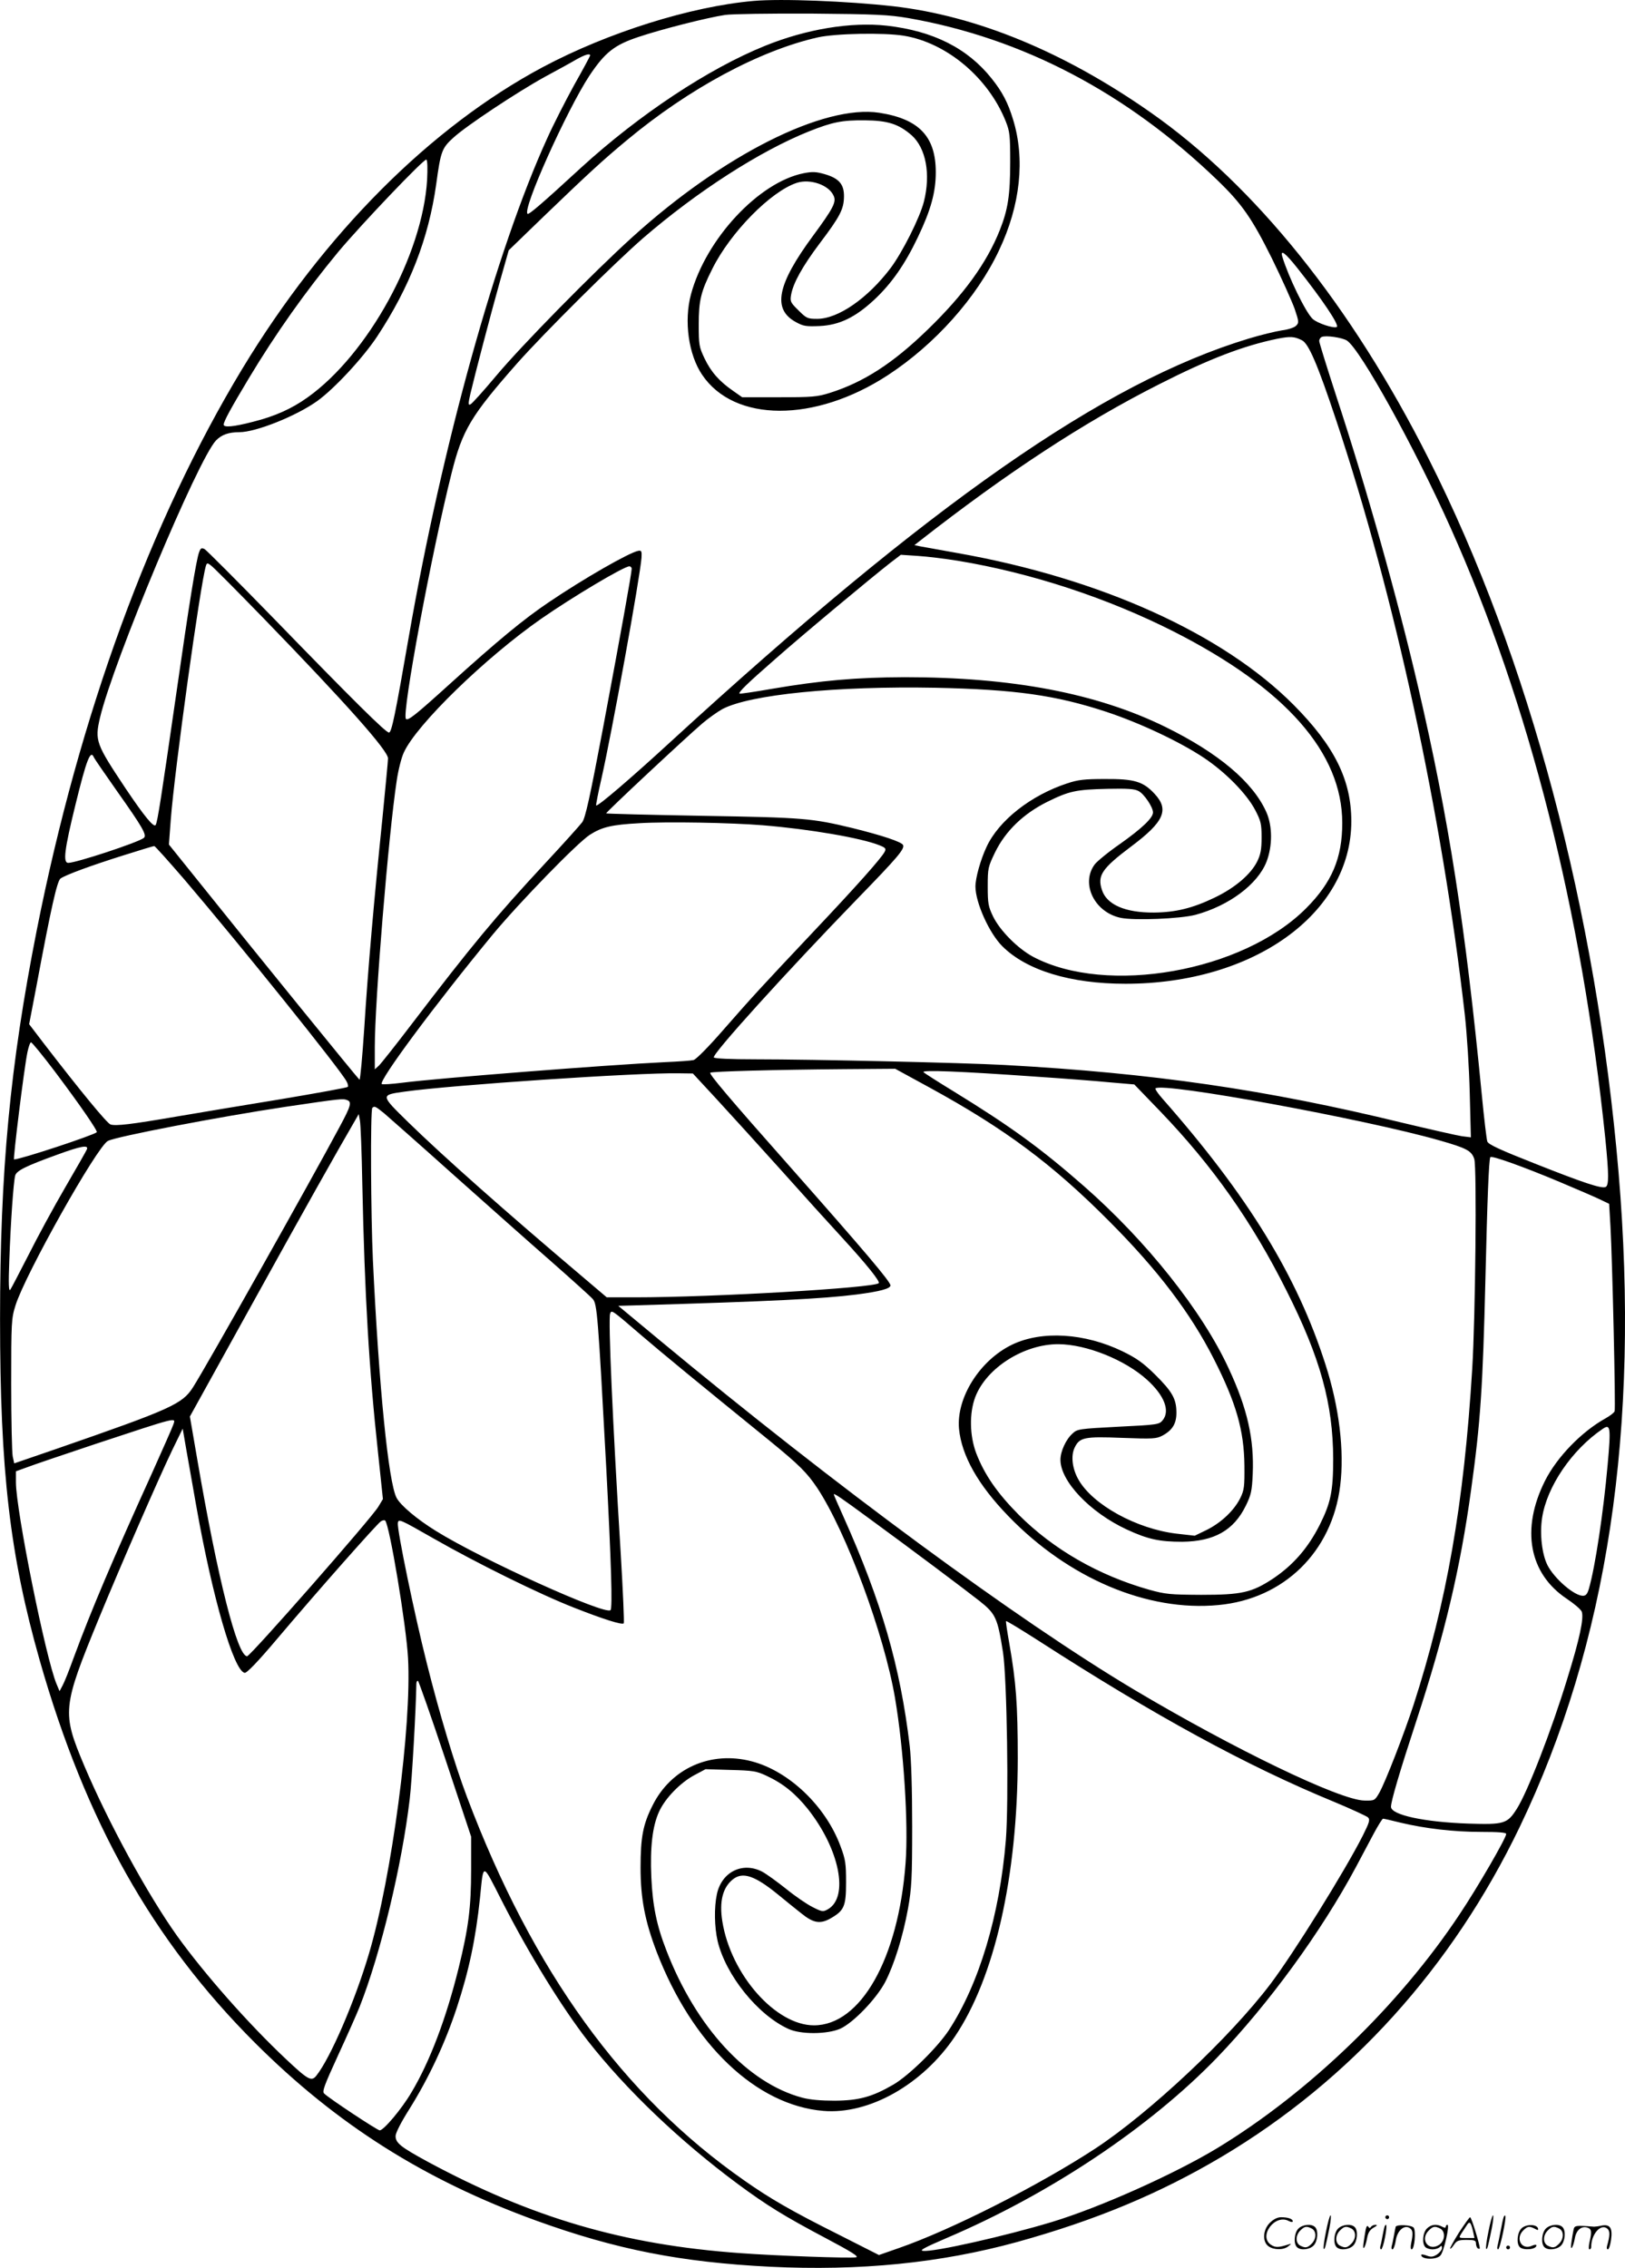
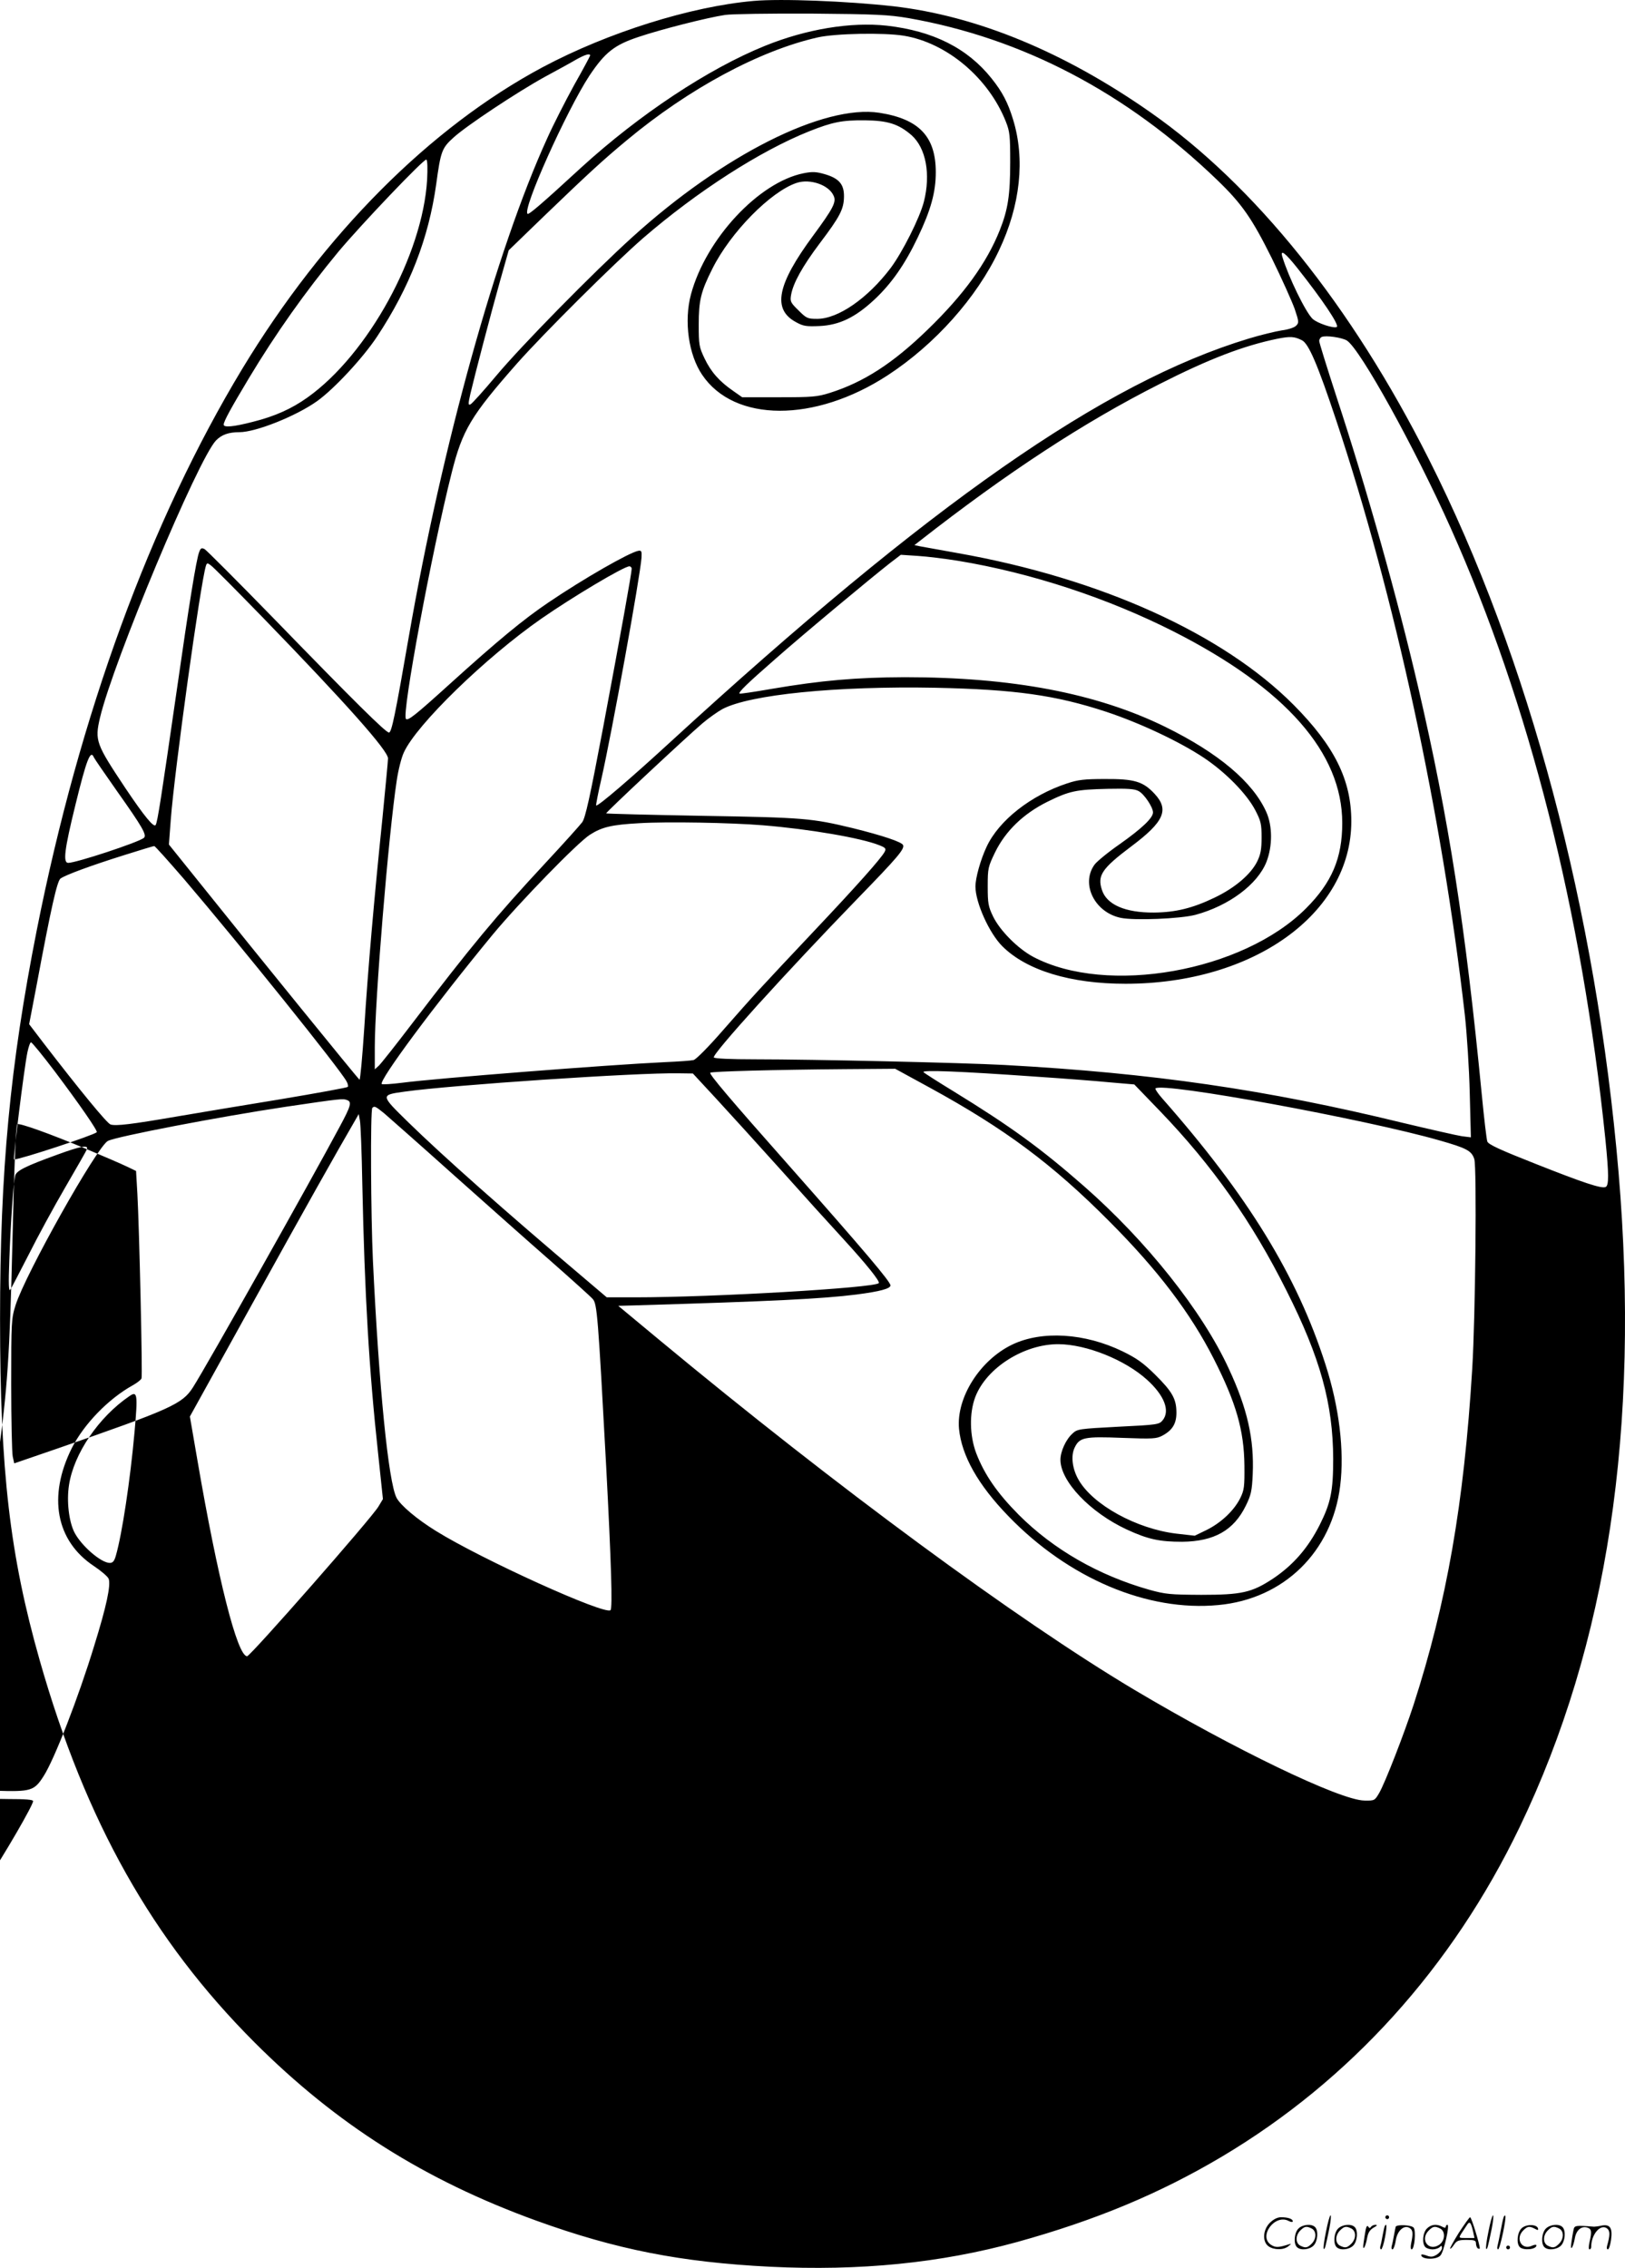
<svg xmlns="http://www.w3.org/2000/svg" version="1.0" viewBox="0 0 860.323 1200.589" preserveAspectRatio="xMidYMid meet">
  <g transform="translate(-0.571,1200.8) scale(0.1,-0.1)" fill="#000000" stroke="none">
-     <path d="M3995 12003 c-332 -29 -771 -167 -1115 -350 -597 -319 -1159 -883 -1592 -1598 -486 -805 -861 -1828 -1088 -2973 -141 -714 -194 -1273 -194 -2057 0 -805 52 -1251 210 -1807 243 -853 597 -1482 1138 -2023 434 -434 901 -729 1491 -943 423 -153 765 -220 1237 -244 476 -23 901 19 1309 131 415 115 754 256 1084 452 679 404 1219 1002 1576 1744 466 969 638 2110 524 3465 -118 1385 -474 2727 -1006 3780 -407 808 -919 1446 -1472 1833 -457 320 -919 511 -1363 562 -244 27 -592 41 -739 28z m821 -91 c603 -106 1153 -394 1633 -856 132 -127 185 -204 290 -415 53 -108 107 -229 121 -268 23 -68 23 -74 8 -89 -9 -10 -43 -21 -76 -25 -32 -5 -112 -24 -177 -44 -766 -232 -1684 -873 -3060 -2135 -209 -192 -385 -343 -393 -336 -2 2 10 64 27 138 56 246 205 1068 213 1173 2 35 0 40 -17 37 -48 -9 -289 -147 -475 -273 -132 -89 -270 -203 -523 -432 -180 -163 -221 -196 -232 -185 -24 23 137 887 242 1303 57 227 102 302 347 580 143 161 512 528 666 662 287 248 620 462 880 566 124 49 173 59 294 58 121 -1 179 -19 248 -79 76 -68 102 -206 65 -352 -22 -86 -114 -268 -176 -351 -122 -161 -278 -269 -389 -269 -51 0 -57 3 -99 45 -42 41 -45 47 -39 82 11 63 61 152 151 272 109 144 128 182 129 248 1 65 -26 97 -102 119 -45 13 -65 14 -111 5 -238 -47 -518 -348 -597 -641 -38 -141 -13 -320 59 -426 170 -253 597 -254 982 -3 250 163 472 411 590 662 113 238 139 483 74 693 -27 89 -57 146 -113 216 -128 161 -310 252 -555 280 -190 21 -427 -18 -646 -107 -299 -121 -664 -363 -970 -642 -214 -197 -279 -252 -286 -247 -31 19 207 548 327 731 83 124 132 163 262 206 119 40 363 102 457 116 33 5 238 8 455 7 349 -3 409 -6 516 -24z m-26 -93 c228 -37 449 -223 541 -455 21 -53 23 -75 23 -214 0 -175 -12 -252 -55 -360 -69 -174 -191 -342 -381 -526 -184 -179 -339 -279 -519 -336 -67 -21 -93 -23 -269 -23 l-195 0 -47 33 c-74 51 -118 101 -152 172 -29 61 -31 72 -31 180 0 127 11 174 72 295 96 193 310 410 447 455 71 23 170 -11 195 -68 16 -33 -2 -67 -108 -211 -192 -260 -218 -391 -90 -459 38 -21 54 -23 124 -20 105 5 189 46 289 139 91 85 162 186 231 331 69 144 95 239 95 344 0 189 -88 282 -299 315 -294 45 -827 -223 -1306 -657 -209 -189 -590 -577 -722 -735 -68 -81 -129 -149 -137 -152 -12 -5 -12 3 0 56 23 98 109 427 158 601 l45 159 183 177 c238 229 315 300 444 407 327 272 700 473 1009 543 93 21 349 26 455 9z m-1660 -105 c0 -3 -38 -74 -85 -157 -46 -84 -111 -211 -143 -283 -269 -590 -557 -1630 -732 -2637 -72 -415 -91 -507 -105 -507 -17 0 -181 162 -614 608 -189 194 -352 357 -362 363 -16 8 -21 6 -29 -16 -15 -38 -53 -274 -119 -735 -82 -567 -101 -692 -111 -709 -9 -17 -60 45 -160 194 -157 236 -163 252 -135 373 70 296 520 1372 615 1469 30 30 66 43 123 43 87 0 300 85 411 164 90 64 244 230 318 342 173 262 273 521 313 806 24 176 30 192 92 248 68 62 333 238 483 321 63 34 138 75 165 91 48 27 75 35 75 22z m-863 -658 c-24 -398 -313 -924 -633 -1152 -84 -60 -173 -100 -289 -129 -104 -27 -155 -31 -155 -15 0 17 37 85 133 245 143 238 298 457 474 670 124 148 455 495 466 488 6 -4 7 -46 4 -107z m4608 -468 c133 -168 223 -302 208 -311 -16 -9 -104 20 -128 43 -37 35 -127 220 -160 328 -13 43 15 22 80 -60z m23 -381 c36 -17 84 -130 182 -424 310 -930 560 -2085 681 -3148 11 -99 23 -285 26 -414 l6 -234 -48 6 c-26 4 -167 36 -314 71 -722 176 -1324 263 -2106 306 -222 12 -1014 30 -1321 30 -134 0 -215 4 -219 10 -10 17 380 448 762 842 212 218 248 261 240 282 -7 17 -110 51 -267 90 -216 52 -256 56 -793 65 -280 5 -510 11 -512 13 -4 4 423 403 510 477 33 28 80 61 105 75 145 77 603 123 1130 113 420 -9 634 -39 902 -127 178 -59 387 -157 518 -244 115 -77 227 -191 272 -278 29 -56 33 -72 33 -143 0 -63 -5 -90 -23 -127 -34 -69 -119 -141 -226 -192 -116 -56 -207 -78 -321 -79 -152 -1 -250 42 -275 119 -26 77 -1 114 156 232 172 129 201 193 123 277 -61 66 -107 80 -264 79 -108 0 -142 -4 -199 -23 -192 -63 -362 -196 -427 -336 -32 -68 -59 -165 -59 -210 0 -85 73 -247 142 -316 128 -128 361 -199 652 -199 679 0 1196 372 1196 860 0 219 -89 398 -305 616 -376 378 -1023 670 -1779 804 -94 17 -184 33 -200 36 l-29 6 24 19 c465 364 872 631 1274 834 260 132 444 203 625 240 67 13 88 12 128 -8z m239 -2 c71 -47 358 -565 549 -992 416 -929 694 -2026 819 -3235 19 -189 19 -247 1 -254 -23 -9 -114 21 -374 124 -185 73 -246 101 -252 117 -4 11 -17 121 -29 245 -87 897 -175 1464 -337 2160 -110 473 -272 1049 -434 1542 -49 151 -90 282 -90 291 0 8 6 18 13 21 21 10 109 -3 134 -19z m-2058 -1166 c387 -64 791 -197 1142 -375 592 -301 891 -642 891 -1013 0 -186 -55 -315 -192 -452 -334 -335 -1055 -463 -1445 -256 -80 43 -174 137 -211 212 -26 54 -29 70 -29 161 0 96 2 103 39 180 56 114 150 204 276 267 118 58 152 65 321 69 104 2 142 0 163 -12 29 -15 76 -85 76 -113 0 -29 -59 -85 -175 -167 -62 -43 -123 -93 -135 -110 -73 -102 1 -252 139 -281 73 -15 316 -5 396 16 177 48 329 161 376 281 32 83 32 189 -1 263 -71 159 -254 313 -535 451 -363 178 -810 263 -1380 263 -255 -1 -441 -17 -705 -62 -91 -16 -167 -27 -169 -25 -7 7 39 52 189 183 147 130 510 432 610 510 l55 42 90 -6 c50 -3 146 -15 214 -26z m-3681 -301 c444 -458 662 -704 662 -745 0 -13 -14 -157 -30 -321 -43 -417 -76 -791 -96 -1110 -10 -150 -21 -271 -25 -270 -6 3 -536 655 -853 1051 l-156 194 10 134 c20 261 157 1249 186 1342 5 15 8 16 26 2 12 -8 136 -133 276 -277z m1952 259 c0 -22 -58 -344 -150 -834 -72 -381 -95 -484 -112 -508 -12 -16 -99 -113 -194 -215 -266 -286 -393 -440 -706 -850 -86 -113 -166 -214 -177 -224 l-21 -19 0 119 c0 241 72 1119 116 1409 8 55 25 123 38 150 67 147 432 502 728 708 164 114 437 277 466 277 6 0 12 -6 12 -13z m-2847 -999 c3 -7 58 -87 122 -178 136 -192 160 -234 142 -248 -30 -24 -358 -132 -400 -132 -29 0 -20 71 38 307 59 241 80 295 98 251z m3542 -359 c245 -20 520 -67 617 -106 33 -13 36 -18 27 -35 -19 -35 -147 -179 -368 -413 -297 -315 -327 -348 -484 -527 -80 -92 -147 -160 -160 -162 -12 -3 -80 -8 -152 -11 -299 -14 -1206 -85 -1390 -109 -55 -7 -103 -10 -108 -7 -18 17 283 422 587 791 141 170 450 488 515 529 64 41 116 53 261 61 146 9 482 3 655 -11z m-3064 -286 c297 -348 825 -1005 859 -1069 8 -13 10 -27 7 -30 -4 -4 -163 -33 -354 -65 -192 -31 -440 -73 -553 -92 -238 -41 -321 -51 -349 -42 -19 6 -164 183 -354 430 l-77 101 40 209 c76 407 108 549 126 562 26 19 162 69 334 123 85 27 158 49 162 49 4 1 75 -79 159 -176z m-683 -1020 c130 -173 226 -312 220 -319 -17 -16 -404 -144 -438 -144 -6 0 53 482 71 568 6 28 14 52 19 52 5 0 63 -71 128 -157z m4632 -84 c396 -217 647 -403 950 -708 257 -258 429 -485 552 -727 118 -232 160 -378 162 -564 1 -112 -1 -130 -22 -173 -33 -66 -101 -130 -177 -168 l-64 -31 -97 11 c-210 25 -442 152 -518 285 -33 57 -42 126 -21 170 26 55 52 60 253 52 161 -6 180 -5 212 12 54 29 75 65 74 125 -1 70 -22 108 -114 199 -62 61 -97 86 -171 122 -200 97 -427 111 -584 36 -171 -82 -297 -281 -282 -446 14 -142 100 -296 262 -463 318 -329 736 -506 1111 -470 347 32 602 282 645 631 23 185 -5 417 -78 643 -150 469 -411 894 -864 1408 -23 26 -39 50 -36 53 34 35 1112 -163 1503 -275 144 -41 171 -55 185 -99 14 -43 6 -837 -11 -1112 -44 -716 -135 -1234 -310 -1776 -51 -156 -151 -414 -183 -469 -23 -39 -24 -40 -78 -39 -130 2 -693 274 -1219 587 -620 370 -1580 1077 -2513 1851 l-218 181 73 2 c749 22 1006 35 1189 58 123 16 179 31 179 48 0 20 -134 178 -535 632 -318 359 -426 487 -419 494 7 7 339 16 709 19 l270 2 185 -101z m550 60 c151 -10 333 -24 403 -31 l128 -11 136 -141 c277 -288 487 -585 670 -951 179 -355 246 -599 247 -890 0 -171 -13 -233 -71 -349 -62 -123 -141 -214 -249 -286 -111 -73 -165 -85 -379 -85 -165 1 -188 3 -275 27 -268 76 -507 213 -691 397 -114 115 -181 212 -225 326 -35 93 -37 212 -5 297 59 155 259 281 441 280 148 -1 352 -83 468 -188 92 -83 124 -165 83 -215 -18 -22 -27 -24 -235 -34 -207 -11 -217 -12 -242 -36 -35 -31 -64 -95 -64 -139 0 -114 157 -279 351 -369 112 -52 174 -65 294 -65 169 2 272 60 336 190 28 57 33 78 37 168 8 185 -28 347 -127 559 -140 304 -435 675 -767 966 -228 200 -388 316 -689 501 -82 50 -154 96 -160 102 -12 13 202 4 585 -23z m-1681 -119 c69 -75 220 -241 336 -370 115 -129 268 -298 339 -375 119 -130 193 -222 184 -230 -25 -25 -876 -75 -1291 -75 l-149 0 -126 107 c-408 345 -743 642 -926 821 -147 144 -147 143 -18 161 250 35 1230 101 1451 97 l75 -1 125 -135z m-1955 -6 c25 -10 20 -30 -41 -143 -149 -279 -703 -1264 -776 -1378 -56 -88 -116 -115 -719 -324 l-227 -78 -8 37 c-4 20 -8 192 -8 382 0 331 1 348 23 418 51 163 431 840 489 870 43 23 589 128 943 181 292 43 300 44 324 35z m197 -71 c24 -21 189 -166 364 -323 176 -157 410 -365 520 -461 110 -97 209 -186 219 -198 23 -25 28 -89 71 -886 27 -514 34 -749 23 -761 -28 -28 -683 269 -924 419 -102 63 -188 136 -209 176 -43 84 -93 584 -125 1256 -11 236 -14 798 -3 808 11 11 16 9 64 -30z m-117 -378 c12 -578 36 -985 83 -1416 l26 -247 -24 -40 c-36 -61 -678 -792 -695 -792 -52 0 -156 413 -263 1037 l-40 232 331 598 c278 503 444 798 544 970 l19 33 6 -33 c4 -17 10 -171 13 -342z m-1458 189 c-3 -8 -55 -99 -115 -202 -60 -103 -147 -263 -194 -357 -48 -93 -91 -177 -97 -185 -8 -11 -10 30 -5 155 7 201 22 414 31 449 6 26 56 51 225 112 123 45 164 52 155 28z m7799 -174 c88 -37 183 -78 210 -91 l50 -24 7 -120 c10 -180 28 -963 22 -978 -3 -8 -24 -24 -47 -37 -128 -71 -258 -205 -322 -332 -128 -256 -84 -491 116 -624 39 -26 74 -56 79 -68 12 -34 -11 -144 -77 -356 -83 -272 -210 -599 -267 -688 -50 -79 -67 -84 -256 -78 -235 8 -410 46 -410 89 0 30 47 189 135 457 148 451 232 804 289 1220 50 360 62 541 76 1120 10 420 18 629 26 642 6 10 174 -50 369 -132z m-4865 -810 c118 -101 287 -240 680 -559 158 -129 198 -169 253 -251 154 -234 353 -771 411 -1110 46 -269 72 -668 56 -876 -38 -506 -238 -858 -485 -858 -203 0 -440 269 -485 550 -17 106 2 180 56 223 52 41 115 20 238 -80 43 -35 99 -81 125 -101 62 -50 98 -57 152 -27 74 42 84 64 84 192 0 99 -3 121 -29 190 -78 213 -274 400 -472 451 -216 56 -425 -37 -523 -233 -51 -101 -64 -168 -64 -331 0 -164 24 -285 86 -447 189 -489 526 -810 882 -840 242 -20 524 139 695 392 212 313 333 849 334 1475 0 283 -9 405 -45 609 -11 62 -19 115 -17 117 3 2 78 -44 169 -102 620 -400 1104 -664 1568 -855 91 -38 171 -75 179 -82 12 -12 8 -26 -27 -96 -95 -188 -366 -623 -489 -786 -216 -285 -640 -682 -927 -871 -298 -195 -765 -432 -1043 -528 l-103 -36 -217 110 c-242 121 -360 189 -495 284 -643 448 -1121 1109 -1469 2031 -65 172 -146 441 -213 709 -65 257 -158 707 -153 741 3 24 11 20 188 -81 231 -132 561 -295 745 -367 155 -61 253 -92 263 -83 3 4 -4 169 -16 369 -43 697 -67 1243 -56 1271 8 20 6 22 164 -114z m-2476 -472 c-4 -13 -54 -126 -111 -253 -209 -460 -323 -728 -418 -985 -23 -64 -49 -129 -58 -145 l-16 -30 -16 38 c-57 136 -215 920 -215 1068 l0 58 58 21 c31 12 196 68 367 125 436 144 421 140 409 103z m7593 -215 c-23 -256 -66 -541 -99 -655 -8 -28 -16 -38 -32 -38 -46 0 -150 90 -187 161 -30 59 -42 167 -29 251 25 166 158 361 320 471 42 29 45 11 27 -190z m-7472 -219 c86 -485 198 -871 256 -882 11 -2 70 59 172 180 219 259 529 609 549 622 9 6 20 8 23 4 23 -22 112 -557 121 -728 20 -358 -86 -1159 -207 -1565 -74 -250 -203 -550 -278 -645 -26 -33 -43 -24 -160 86 -200 188 -433 452 -578 654 -156 219 -363 598 -491 900 -119 283 -117 307 78 782 115 279 314 736 387 888 l56 115 18 -105 c10 -58 35 -196 54 -306z m3560 -63 c226 -165 507 -376 586 -438 87 -69 96 -90 125 -273 21 -139 31 -794 15 -993 -33 -400 -142 -762 -302 -1007 -61 -92 -210 -239 -294 -288 -112 -65 -182 -84 -310 -85 -72 0 -131 5 -172 16 -289 77 -562 372 -719 779 -52 133 -73 237 -80 388 -7 159 6 271 41 347 32 71 112 153 186 193 l60 32 132 -4 c119 -3 138 -6 191 -31 88 -41 152 -93 218 -175 169 -213 220 -468 106 -532 -25 -14 -31 -13 -80 12 -29 14 -93 58 -141 97 -49 39 -106 80 -127 91 -104 53 -214 -2 -239 -120 -15 -71 -13 -173 4 -248 43 -180 212 -391 375 -465 65 -30 205 -29 274 1 69 31 191 158 238 247 48 93 94 241 121 389 19 108 22 156 22 436 0 197 -5 356 -13 425 -50 421 -149 763 -351 1214 -28 62 -51 115 -51 118 0 8 41 -20 185 -126z m-2242 -1274 l137 -412 0 -175 c0 -200 -14 -308 -66 -520 -66 -267 -152 -495 -250 -659 -51 -87 -147 -201 -168 -201 -12 0 -268 169 -294 195 -12 10 1 44 73 201 48 104 100 221 115 259 111 281 224 750 265 1100 12 100 33 477 35 608 0 9 3 17 8 17 4 0 69 -186 145 -413z m5057 -338 c130 -31 281 -49 428 -49 91 0 132 -3 132 -11 0 -21 -151 -282 -246 -424 -320 -483 -797 -943 -1282 -1238 -228 -138 -623 -315 -877 -392 -245 -74 -625 -160 -682 -153 -22 2 6 17 122 67 548 233 1078 587 1435 957 271 282 551 665 735 1009 26 50 68 127 92 173 24 45 47 82 51 82 4 0 45 -9 92 -21z m-4760 -409 c145 -285 319 -567 457 -745 202 -258 486 -530 795 -759 153 -113 245 -170 466 -287 138 -73 177 -98 160 -101 -31 -6 -425 8 -613 22 -617 44 -1104 187 -1655 484 -143 78 -170 99 -170 136 0 16 29 73 72 141 104 166 190 350 252 538 65 198 100 364 123 582 19 189 11 189 113 -11z M7026 194 c-10 -47 -15 -88 -12 -91 5 -6 9 7 30 110 7 37 10 67 6 67 -4 0 -15 -39 -24 -86z M7340 270 c0 -5 5 -10 10 -10 6 0 10 5 10 10 0 6 -4 10 -10 10 -5 0 -10 -4 -10 -10z M7886 194 c-10 -47 -15 -88 -12 -91 5 -6 9 7 30 110 7 37 10 67 6 67 -4 0 -15 -39 -24 -86z M7966 269 c-3 -8 -10 -41 -16 -74 -6 -33 -14 -68 -16 -77 -3 -10 -1 -18 3 -18 10 0 46 171 38 178 -2 3 -7 -1 -9 -9z M6729 241 c-38 -38 -41 -101 -7 -125 29 -20 79 -20 104 0 18 14 18 15 1 10 -53 -17 -69 -17 -92 -2 -69 45 21 166 94 126 12 -6 21 -7 21 -1 0 12 -25 21 -62 21 -19 0 -39 -10 -59 -29z M7730 189 c-28 -45 -49 -83 -47 -85 2 -3 12 7 21 21 14 21 24 25 66 25 43 0 50 -3 50 -19 0 -11 5 -23 10 -26 6 -3 10 -3 10 1 0 20 -44 164 -51 164 -4 0 -30 -37 -59 -81z m75 4 l7 -33 -42 0 c-42 0 -42 0 -28 23 8 12 21 32 29 44 15 25 22 18 34 -34z M6880 210 c-22 -22 -27 -79 -8 -98 19 -19 66 -14 88 8 22 22 27 79 8 98 -19 19 -66 14 -88 -8z m71 0 c25 -14 25 -54 -1 -80 -23 -23 -33 -24 -61 -10 -25 14 -25 54 1 80 23 23 33 24 61 10z M7090 210 c-22 -22 -27 -79 -8 -98 19 -19 66 -14 88 8 22 22 27 79 8 98 -19 19 -66 14 -88 -8z m71 0 c25 -14 25 -54 -1 -80 -23 -23 -33 -24 -61 -10 -25 14 -25 54 1 80 23 23 33 24 61 10z M7236 204 c-3 -16 -8 -47 -11 -69 -8 -51 10 -26 19 27 5 27 15 42 34 53 18 10 22 14 10 15 -9 0 -20 -5 -24 -11 -5 -8 -9 -8 -14 1 -5 8 -10 3 -14 -16z M7337 223 c-2 -4 -7 -26 -11 -48 -4 -22 -9 -48 -12 -57 -3 -10 -1 -18 4 -18 4 0 14 28 20 62 11 58 10 81 -1 61z M7395 220 c-1 -3 -5 -23 -9 -45 -4 -22 -9 -48 -12 -57 -3 -10 -1 -18 4 -18 5 0 13 20 17 45 7 53 44 87 74 68 17 -11 19 -28 8 -80 -4 -18 -3 -33 2 -33 16 0 24 99 11 115 -12 14 -87 18 -95 5z M7560 210 c-22 -22 -27 -79 -8 -98 7 -7 24 -12 38 -12 14 0 31 5 38 12 9 9 12 8 12 -5 0 -9 -12 -24 -26 -34 -21 -13 -32 -15 -55 -6 -16 6 -29 8 -29 3 0 -24 81 -27 102 -2 18 19 50 162 37 162 -5 0 -9 -5 -9 -10 0 -7 -6 -7 -19 0 -30 16 -59 12 -81 -10z m71 0 c29 -16 25 -65 -6 -86 -56 -37 -103 28 -55 76 23 23 33 24 61 10z M8061 211 c-23 -23 -28 -80 -9 -99 19 -19 88 -13 88 9 0 5 -11 4 -24 -2 -54 -25 -89 38 -46 81 23 23 33 24 62 9 16 -9 19 -8 16 3 -8 22 -64 22 -87 -1z M8190 210 c-22 -22 -27 -79 -8 -98 19 -19 66 -14 88 8 22 22 27 79 8 98 -19 19 -66 14 -88 -8z m71 0 c25 -14 25 -54 -1 -80 -23 -23 -33 -24 -61 -10 -25 14 -25 54 1 80 23 23 33 24 61 10z M8336 201 c-3 -14 -8 -44 -11 -66 -8 -51 10 -26 19 27 8 41 35 63 66 53 22 -7 24 -21 11 -77 -5 -22 -5 -38 0 -38 5 0 9 6 9 13 0 68 51 125 85 97 15 -13 15 -35 -1 -92 -3 -10 -1 -18 4 -18 6 0 13 23 17 50 9 63 -5 84 -49 76 -17 -4 -35 -6 -41 -6 -101 8 -104 7 -109 -19z M7980 110 c0 -5 5 -10 10 -10 6 0 10 5 10 10 0 6 -4 10 -10 10 -5 0 -10 -4 -10 -10z" />
+     <path d="M3995 12003 c-332 -29 -771 -167 -1115 -350 -597 -319 -1159 -883 -1592 -1598 -486 -805 -861 -1828 -1088 -2973 -141 -714 -194 -1273 -194 -2057 0 -805 52 -1251 210 -1807 243 -853 597 -1482 1138 -2023 434 -434 901 -729 1491 -943 423 -153 765 -220 1237 -244 476 -23 901 19 1309 131 415 115 754 256 1084 452 679 404 1219 1002 1576 1744 466 969 638 2110 524 3465 -118 1385 -474 2727 -1006 3780 -407 808 -919 1446 -1472 1833 -457 320 -919 511 -1363 562 -244 27 -592 41 -739 28z m821 -91 c603 -106 1153 -394 1633 -856 132 -127 185 -204 290 -415 53 -108 107 -229 121 -268 23 -68 23 -74 8 -89 -9 -10 -43 -21 -76 -25 -32 -5 -112 -24 -177 -44 -766 -232 -1684 -873 -3060 -2135 -209 -192 -385 -343 -393 -336 -2 2 10 64 27 138 56 246 205 1068 213 1173 2 35 0 40 -17 37 -48 -9 -289 -147 -475 -273 -132 -89 -270 -203 -523 -432 -180 -163 -221 -196 -232 -185 -24 23 137 887 242 1303 57 227 102 302 347 580 143 161 512 528 666 662 287 248 620 462 880 566 124 49 173 59 294 58 121 -1 179 -19 248 -79 76 -68 102 -206 65 -352 -22 -86 -114 -268 -176 -351 -122 -161 -278 -269 -389 -269 -51 0 -57 3 -99 45 -42 41 -45 47 -39 82 11 63 61 152 151 272 109 144 128 182 129 248 1 65 -26 97 -102 119 -45 13 -65 14 -111 5 -238 -47 -518 -348 -597 -641 -38 -141 -13 -320 59 -426 170 -253 597 -254 982 -3 250 163 472 411 590 662 113 238 139 483 74 693 -27 89 -57 146 -113 216 -128 161 -310 252 -555 280 -190 21 -427 -18 -646 -107 -299 -121 -664 -363 -970 -642 -214 -197 -279 -252 -286 -247 -31 19 207 548 327 731 83 124 132 163 262 206 119 40 363 102 457 116 33 5 238 8 455 7 349 -3 409 -6 516 -24z m-26 -93 c228 -37 449 -223 541 -455 21 -53 23 -75 23 -214 0 -175 -12 -252 -55 -360 -69 -174 -191 -342 -381 -526 -184 -179 -339 -279 -519 -336 -67 -21 -93 -23 -269 -23 l-195 0 -47 33 c-74 51 -118 101 -152 172 -29 61 -31 72 -31 180 0 127 11 174 72 295 96 193 310 410 447 455 71 23 170 -11 195 -68 16 -33 -2 -67 -108 -211 -192 -260 -218 -391 -90 -459 38 -21 54 -23 124 -20 105 5 189 46 289 139 91 85 162 186 231 331 69 144 95 239 95 344 0 189 -88 282 -299 315 -294 45 -827 -223 -1306 -657 -209 -189 -590 -577 -722 -735 -68 -81 -129 -149 -137 -152 -12 -5 -12 3 0 56 23 98 109 427 158 601 l45 159 183 177 c238 229 315 300 444 407 327 272 700 473 1009 543 93 21 349 26 455 9z m-1660 -105 c0 -3 -38 -74 -85 -157 -46 -84 -111 -211 -143 -283 -269 -590 -557 -1630 -732 -2637 -72 -415 -91 -507 -105 -507 -17 0 -181 162 -614 608 -189 194 -352 357 -362 363 -16 8 -21 6 -29 -16 -15 -38 -53 -274 -119 -735 -82 -567 -101 -692 -111 -709 -9 -17 -60 45 -160 194 -157 236 -163 252 -135 373 70 296 520 1372 615 1469 30 30 66 43 123 43 87 0 300 85 411 164 90 64 244 230 318 342 173 262 273 521 313 806 24 176 30 192 92 248 68 62 333 238 483 321 63 34 138 75 165 91 48 27 75 35 75 22z m-863 -658 c-24 -398 -313 -924 -633 -1152 -84 -60 -173 -100 -289 -129 -104 -27 -155 -31 -155 -15 0 17 37 85 133 245 143 238 298 457 474 670 124 148 455 495 466 488 6 -4 7 -46 4 -107z m4608 -468 c133 -168 223 -302 208 -311 -16 -9 -104 20 -128 43 -37 35 -127 220 -160 328 -13 43 15 22 80 -60z m23 -381 c36 -17 84 -130 182 -424 310 -930 560 -2085 681 -3148 11 -99 23 -285 26 -414 l6 -234 -48 6 c-26 4 -167 36 -314 71 -722 176 -1324 263 -2106 306 -222 12 -1014 30 -1321 30 -134 0 -215 4 -219 10 -10 17 380 448 762 842 212 218 248 261 240 282 -7 17 -110 51 -267 90 -216 52 -256 56 -793 65 -280 5 -510 11 -512 13 -4 4 423 403 510 477 33 28 80 61 105 75 145 77 603 123 1130 113 420 -9 634 -39 902 -127 178 -59 387 -157 518 -244 115 -77 227 -191 272 -278 29 -56 33 -72 33 -143 0 -63 -5 -90 -23 -127 -34 -69 -119 -141 -226 -192 -116 -56 -207 -78 -321 -79 -152 -1 -250 42 -275 119 -26 77 -1 114 156 232 172 129 201 193 123 277 -61 66 -107 80 -264 79 -108 0 -142 -4 -199 -23 -192 -63 -362 -196 -427 -336 -32 -68 -59 -165 -59 -210 0 -85 73 -247 142 -316 128 -128 361 -199 652 -199 679 0 1196 372 1196 860 0 219 -89 398 -305 616 -376 378 -1023 670 -1779 804 -94 17 -184 33 -200 36 l-29 6 24 19 c465 364 872 631 1274 834 260 132 444 203 625 240 67 13 88 12 128 -8z m239 -2 c71 -47 358 -565 549 -992 416 -929 694 -2026 819 -3235 19 -189 19 -247 1 -254 -23 -9 -114 21 -374 124 -185 73 -246 101 -252 117 -4 11 -17 121 -29 245 -87 897 -175 1464 -337 2160 -110 473 -272 1049 -434 1542 -49 151 -90 282 -90 291 0 8 6 18 13 21 21 10 109 -3 134 -19z m-2058 -1166 c387 -64 791 -197 1142 -375 592 -301 891 -642 891 -1013 0 -186 -55 -315 -192 -452 -334 -335 -1055 -463 -1445 -256 -80 43 -174 137 -211 212 -26 54 -29 70 -29 161 0 96 2 103 39 180 56 114 150 204 276 267 118 58 152 65 321 69 104 2 142 0 163 -12 29 -15 76 -85 76 -113 0 -29 -59 -85 -175 -167 -62 -43 -123 -93 -135 -110 -73 -102 1 -252 139 -281 73 -15 316 -5 396 16 177 48 329 161 376 281 32 83 32 189 -1 263 -71 159 -254 313 -535 451 -363 178 -810 263 -1380 263 -255 -1 -441 -17 -705 -62 -91 -16 -167 -27 -169 -25 -7 7 39 52 189 183 147 130 510 432 610 510 l55 42 90 -6 c50 -3 146 -15 214 -26z m-3681 -301 c444 -458 662 -704 662 -745 0 -13 -14 -157 -30 -321 -43 -417 -76 -791 -96 -1110 -10 -150 -21 -271 -25 -270 -6 3 -536 655 -853 1051 l-156 194 10 134 c20 261 157 1249 186 1342 5 15 8 16 26 2 12 -8 136 -133 276 -277z m1952 259 c0 -22 -58 -344 -150 -834 -72 -381 -95 -484 -112 -508 -12 -16 -99 -113 -194 -215 -266 -286 -393 -440 -706 -850 -86 -113 -166 -214 -177 -224 l-21 -19 0 119 c0 241 72 1119 116 1409 8 55 25 123 38 150 67 147 432 502 728 708 164 114 437 277 466 277 6 0 12 -6 12 -13z m-2847 -999 c3 -7 58 -87 122 -178 136 -192 160 -234 142 -248 -30 -24 -358 -132 -400 -132 -29 0 -20 71 38 307 59 241 80 295 98 251z m3542 -359 c245 -20 520 -67 617 -106 33 -13 36 -18 27 -35 -19 -35 -147 -179 -368 -413 -297 -315 -327 -348 -484 -527 -80 -92 -147 -160 -160 -162 -12 -3 -80 -8 -152 -11 -299 -14 -1206 -85 -1390 -109 -55 -7 -103 -10 -108 -7 -18 17 283 422 587 791 141 170 450 488 515 529 64 41 116 53 261 61 146 9 482 3 655 -11z m-3064 -286 c297 -348 825 -1005 859 -1069 8 -13 10 -27 7 -30 -4 -4 -163 -33 -354 -65 -192 -31 -440 -73 -553 -92 -238 -41 -321 -51 -349 -42 -19 6 -164 183 -354 430 l-77 101 40 209 c76 407 108 549 126 562 26 19 162 69 334 123 85 27 158 49 162 49 4 1 75 -79 159 -176z m-683 -1020 c130 -173 226 -312 220 -319 -17 -16 -404 -144 -438 -144 -6 0 53 482 71 568 6 28 14 52 19 52 5 0 63 -71 128 -157z m4632 -84 c396 -217 647 -403 950 -708 257 -258 429 -485 552 -727 118 -232 160 -378 162 -564 1 -112 -1 -130 -22 -173 -33 -66 -101 -130 -177 -168 l-64 -31 -97 11 c-210 25 -442 152 -518 285 -33 57 -42 126 -21 170 26 55 52 60 253 52 161 -6 180 -5 212 12 54 29 75 65 74 125 -1 70 -22 108 -114 199 -62 61 -97 86 -171 122 -200 97 -427 111 -584 36 -171 -82 -297 -281 -282 -446 14 -142 100 -296 262 -463 318 -329 736 -506 1111 -470 347 32 602 282 645 631 23 185 -5 417 -78 643 -150 469 -411 894 -864 1408 -23 26 -39 50 -36 53 34 35 1112 -163 1503 -275 144 -41 171 -55 185 -99 14 -43 6 -837 -11 -1112 -44 -716 -135 -1234 -310 -1776 -51 -156 -151 -414 -183 -469 -23 -39 -24 -40 -78 -39 -130 2 -693 274 -1219 587 -620 370 -1580 1077 -2513 1851 l-218 181 73 2 c749 22 1006 35 1189 58 123 16 179 31 179 48 0 20 -134 178 -535 632 -318 359 -426 487 -419 494 7 7 339 16 709 19 l270 2 185 -101z m550 60 c151 -10 333 -24 403 -31 l128 -11 136 -141 c277 -288 487 -585 670 -951 179 -355 246 -599 247 -890 0 -171 -13 -233 -71 -349 -62 -123 -141 -214 -249 -286 -111 -73 -165 -85 -379 -85 -165 1 -188 3 -275 27 -268 76 -507 213 -691 397 -114 115 -181 212 -225 326 -35 93 -37 212 -5 297 59 155 259 281 441 280 148 -1 352 -83 468 -188 92 -83 124 -165 83 -215 -18 -22 -27 -24 -235 -34 -207 -11 -217 -12 -242 -36 -35 -31 -64 -95 -64 -139 0 -114 157 -279 351 -369 112 -52 174 -65 294 -65 169 2 272 60 336 190 28 57 33 78 37 168 8 185 -28 347 -127 559 -140 304 -435 675 -767 966 -228 200 -388 316 -689 501 -82 50 -154 96 -160 102 -12 13 202 4 585 -23z m-1681 -119 c69 -75 220 -241 336 -370 115 -129 268 -298 339 -375 119 -130 193 -222 184 -230 -25 -25 -876 -75 -1291 -75 l-149 0 -126 107 c-408 345 -743 642 -926 821 -147 144 -147 143 -18 161 250 35 1230 101 1451 97 l75 -1 125 -135z m-1955 -6 c25 -10 20 -30 -41 -143 -149 -279 -703 -1264 -776 -1378 -56 -88 -116 -115 -719 -324 l-227 -78 -8 37 c-4 20 -8 192 -8 382 0 331 1 348 23 418 51 163 431 840 489 870 43 23 589 128 943 181 292 43 300 44 324 35z m197 -71 c24 -21 189 -166 364 -323 176 -157 410 -365 520 -461 110 -97 209 -186 219 -198 23 -25 28 -89 71 -886 27 -514 34 -749 23 -761 -28 -28 -683 269 -924 419 -102 63 -188 136 -209 176 -43 84 -93 584 -125 1256 -11 236 -14 798 -3 808 11 11 16 9 64 -30z m-117 -378 c12 -578 36 -985 83 -1416 l26 -247 -24 -40 c-36 -61 -678 -792 -695 -792 -52 0 -156 413 -263 1037 l-40 232 331 598 c278 503 444 798 544 970 l19 33 6 -33 c4 -17 10 -171 13 -342z m-1458 189 c-3 -8 -55 -99 -115 -202 -60 -103 -147 -263 -194 -357 -48 -93 -91 -177 -97 -185 -8 -11 -10 30 -5 155 7 201 22 414 31 449 6 26 56 51 225 112 123 45 164 52 155 28z c88 -37 183 -78 210 -91 l50 -24 7 -120 c10 -180 28 -963 22 -978 -3 -8 -24 -24 -47 -37 -128 -71 -258 -205 -322 -332 -128 -256 -84 -491 116 -624 39 -26 74 -56 79 -68 12 -34 -11 -144 -77 -356 -83 -272 -210 -599 -267 -688 -50 -79 -67 -84 -256 -78 -235 8 -410 46 -410 89 0 30 47 189 135 457 148 451 232 804 289 1220 50 360 62 541 76 1120 10 420 18 629 26 642 6 10 174 -50 369 -132z m-4865 -810 c118 -101 287 -240 680 -559 158 -129 198 -169 253 -251 154 -234 353 -771 411 -1110 46 -269 72 -668 56 -876 -38 -506 -238 -858 -485 -858 -203 0 -440 269 -485 550 -17 106 2 180 56 223 52 41 115 20 238 -80 43 -35 99 -81 125 -101 62 -50 98 -57 152 -27 74 42 84 64 84 192 0 99 -3 121 -29 190 -78 213 -274 400 -472 451 -216 56 -425 -37 -523 -233 -51 -101 -64 -168 -64 -331 0 -164 24 -285 86 -447 189 -489 526 -810 882 -840 242 -20 524 139 695 392 212 313 333 849 334 1475 0 283 -9 405 -45 609 -11 62 -19 115 -17 117 3 2 78 -44 169 -102 620 -400 1104 -664 1568 -855 91 -38 171 -75 179 -82 12 -12 8 -26 -27 -96 -95 -188 -366 -623 -489 -786 -216 -285 -640 -682 -927 -871 -298 -195 -765 -432 -1043 -528 l-103 -36 -217 110 c-242 121 -360 189 -495 284 -643 448 -1121 1109 -1469 2031 -65 172 -146 441 -213 709 -65 257 -158 707 -153 741 3 24 11 20 188 -81 231 -132 561 -295 745 -367 155 -61 253 -92 263 -83 3 4 -4 169 -16 369 -43 697 -67 1243 -56 1271 8 20 6 22 164 -114z m-2476 -472 c-4 -13 -54 -126 -111 -253 -209 -460 -323 -728 -418 -985 -23 -64 -49 -129 -58 -145 l-16 -30 -16 38 c-57 136 -215 920 -215 1068 l0 58 58 21 c31 12 196 68 367 125 436 144 421 140 409 103z m7593 -215 c-23 -256 -66 -541 -99 -655 -8 -28 -16 -38 -32 -38 -46 0 -150 90 -187 161 -30 59 -42 167 -29 251 25 166 158 361 320 471 42 29 45 11 27 -190z m-7472 -219 c86 -485 198 -871 256 -882 11 -2 70 59 172 180 219 259 529 609 549 622 9 6 20 8 23 4 23 -22 112 -557 121 -728 20 -358 -86 -1159 -207 -1565 -74 -250 -203 -550 -278 -645 -26 -33 -43 -24 -160 86 -200 188 -433 452 -578 654 -156 219 -363 598 -491 900 -119 283 -117 307 78 782 115 279 314 736 387 888 l56 115 18 -105 c10 -58 35 -196 54 -306z m3560 -63 c226 -165 507 -376 586 -438 87 -69 96 -90 125 -273 21 -139 31 -794 15 -993 -33 -400 -142 -762 -302 -1007 -61 -92 -210 -239 -294 -288 -112 -65 -182 -84 -310 -85 -72 0 -131 5 -172 16 -289 77 -562 372 -719 779 -52 133 -73 237 -80 388 -7 159 6 271 41 347 32 71 112 153 186 193 l60 32 132 -4 c119 -3 138 -6 191 -31 88 -41 152 -93 218 -175 169 -213 220 -468 106 -532 -25 -14 -31 -13 -80 12 -29 14 -93 58 -141 97 -49 39 -106 80 -127 91 -104 53 -214 -2 -239 -120 -15 -71 -13 -173 4 -248 43 -180 212 -391 375 -465 65 -30 205 -29 274 1 69 31 191 158 238 247 48 93 94 241 121 389 19 108 22 156 22 436 0 197 -5 356 -13 425 -50 421 -149 763 -351 1214 -28 62 -51 115 -51 118 0 8 41 -20 185 -126z m-2242 -1274 l137 -412 0 -175 c0 -200 -14 -308 -66 -520 -66 -267 -152 -495 -250 -659 -51 -87 -147 -201 -168 -201 -12 0 -268 169 -294 195 -12 10 1 44 73 201 48 104 100 221 115 259 111 281 224 750 265 1100 12 100 33 477 35 608 0 9 3 17 8 17 4 0 69 -186 145 -413z m5057 -338 c130 -31 281 -49 428 -49 91 0 132 -3 132 -11 0 -21 -151 -282 -246 -424 -320 -483 -797 -943 -1282 -1238 -228 -138 -623 -315 -877 -392 -245 -74 -625 -160 -682 -153 -22 2 6 17 122 67 548 233 1078 587 1435 957 271 282 551 665 735 1009 26 50 68 127 92 173 24 45 47 82 51 82 4 0 45 -9 92 -21z m-4760 -409 c145 -285 319 -567 457 -745 202 -258 486 -530 795 -759 153 -113 245 -170 466 -287 138 -73 177 -98 160 -101 -31 -6 -425 8 -613 22 -617 44 -1104 187 -1655 484 -143 78 -170 99 -170 136 0 16 29 73 72 141 104 166 190 350 252 538 65 198 100 364 123 582 19 189 11 189 113 -11z M7026 194 c-10 -47 -15 -88 -12 -91 5 -6 9 7 30 110 7 37 10 67 6 67 -4 0 -15 -39 -24 -86z M7340 270 c0 -5 5 -10 10 -10 6 0 10 5 10 10 0 6 -4 10 -10 10 -5 0 -10 -4 -10 -10z M7886 194 c-10 -47 -15 -88 -12 -91 5 -6 9 7 30 110 7 37 10 67 6 67 -4 0 -15 -39 -24 -86z M7966 269 c-3 -8 -10 -41 -16 -74 -6 -33 -14 -68 -16 -77 -3 -10 -1 -18 3 -18 10 0 46 171 38 178 -2 3 -7 -1 -9 -9z M6729 241 c-38 -38 -41 -101 -7 -125 29 -20 79 -20 104 0 18 14 18 15 1 10 -53 -17 -69 -17 -92 -2 -69 45 21 166 94 126 12 -6 21 -7 21 -1 0 12 -25 21 -62 21 -19 0 -39 -10 -59 -29z M7730 189 c-28 -45 -49 -83 -47 -85 2 -3 12 7 21 21 14 21 24 25 66 25 43 0 50 -3 50 -19 0 -11 5 -23 10 -26 6 -3 10 -3 10 1 0 20 -44 164 -51 164 -4 0 -30 -37 -59 -81z m75 4 l7 -33 -42 0 c-42 0 -42 0 -28 23 8 12 21 32 29 44 15 25 22 18 34 -34z M6880 210 c-22 -22 -27 -79 -8 -98 19 -19 66 -14 88 8 22 22 27 79 8 98 -19 19 -66 14 -88 -8z m71 0 c25 -14 25 -54 -1 -80 -23 -23 -33 -24 -61 -10 -25 14 -25 54 1 80 23 23 33 24 61 10z M7090 210 c-22 -22 -27 -79 -8 -98 19 -19 66 -14 88 8 22 22 27 79 8 98 -19 19 -66 14 -88 -8z m71 0 c25 -14 25 -54 -1 -80 -23 -23 -33 -24 -61 -10 -25 14 -25 54 1 80 23 23 33 24 61 10z M7236 204 c-3 -16 -8 -47 -11 -69 -8 -51 10 -26 19 27 5 27 15 42 34 53 18 10 22 14 10 15 -9 0 -20 -5 -24 -11 -5 -8 -9 -8 -14 1 -5 8 -10 3 -14 -16z M7337 223 c-2 -4 -7 -26 -11 -48 -4 -22 -9 -48 -12 -57 -3 -10 -1 -18 4 -18 4 0 14 28 20 62 11 58 10 81 -1 61z M7395 220 c-1 -3 -5 -23 -9 -45 -4 -22 -9 -48 -12 -57 -3 -10 -1 -18 4 -18 5 0 13 20 17 45 7 53 44 87 74 68 17 -11 19 -28 8 -80 -4 -18 -3 -33 2 -33 16 0 24 99 11 115 -12 14 -87 18 -95 5z M7560 210 c-22 -22 -27 -79 -8 -98 7 -7 24 -12 38 -12 14 0 31 5 38 12 9 9 12 8 12 -5 0 -9 -12 -24 -26 -34 -21 -13 -32 -15 -55 -6 -16 6 -29 8 -29 3 0 -24 81 -27 102 -2 18 19 50 162 37 162 -5 0 -9 -5 -9 -10 0 -7 -6 -7 -19 0 -30 16 -59 12 -81 -10z m71 0 c29 -16 25 -65 -6 -86 -56 -37 -103 28 -55 76 23 23 33 24 61 10z M8061 211 c-23 -23 -28 -80 -9 -99 19 -19 88 -13 88 9 0 5 -11 4 -24 -2 -54 -25 -89 38 -46 81 23 23 33 24 62 9 16 -9 19 -8 16 3 -8 22 -64 22 -87 -1z M8190 210 c-22 -22 -27 -79 -8 -98 19 -19 66 -14 88 8 22 22 27 79 8 98 -19 19 -66 14 -88 -8z m71 0 c25 -14 25 -54 -1 -80 -23 -23 -33 -24 -61 -10 -25 14 -25 54 1 80 23 23 33 24 61 10z M8336 201 c-3 -14 -8 -44 -11 -66 -8 -51 10 -26 19 27 8 41 35 63 66 53 22 -7 24 -21 11 -77 -5 -22 -5 -38 0 -38 5 0 9 6 9 13 0 68 51 125 85 97 15 -13 15 -35 -1 -92 -3 -10 -1 -18 4 -18 6 0 13 23 17 50 9 63 -5 84 -49 76 -17 -4 -35 -6 -41 -6 -101 8 -104 7 -109 -19z M7980 110 c0 -5 5 -10 10 -10 6 0 10 5 10 10 0 6 -4 10 -10 10 -5 0 -10 -4 -10 -10z" />
  </g>
</svg>